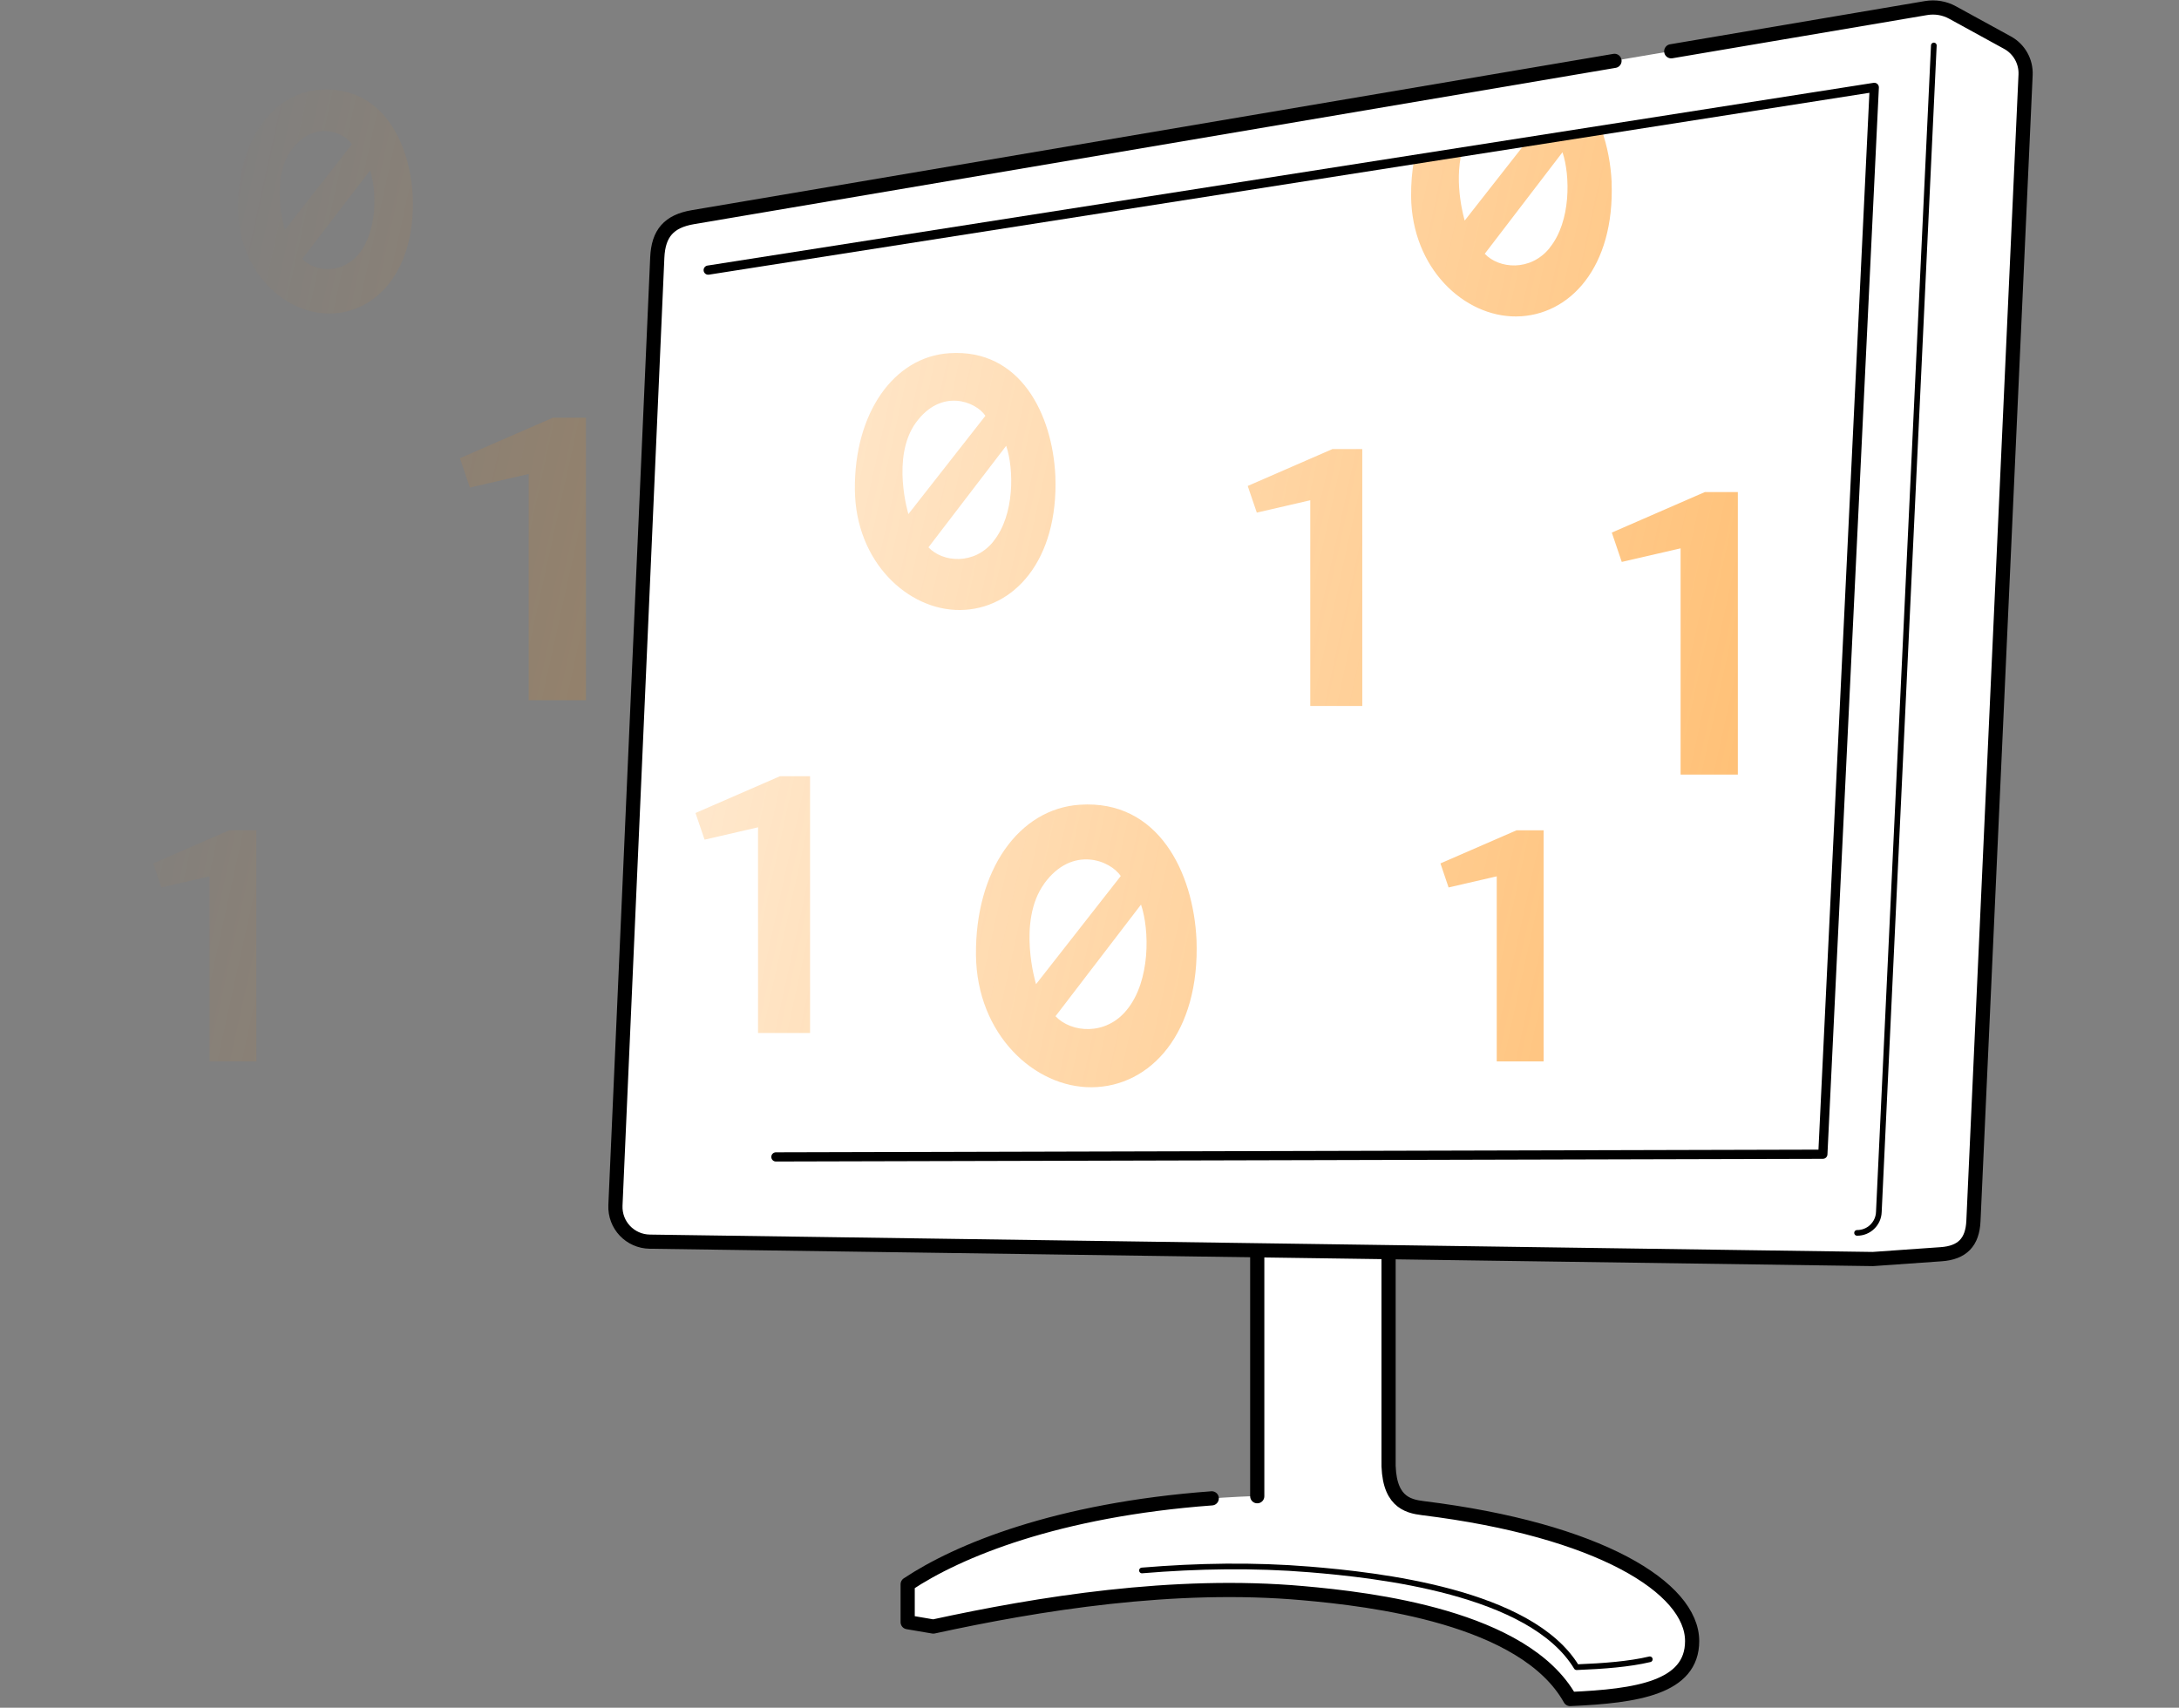
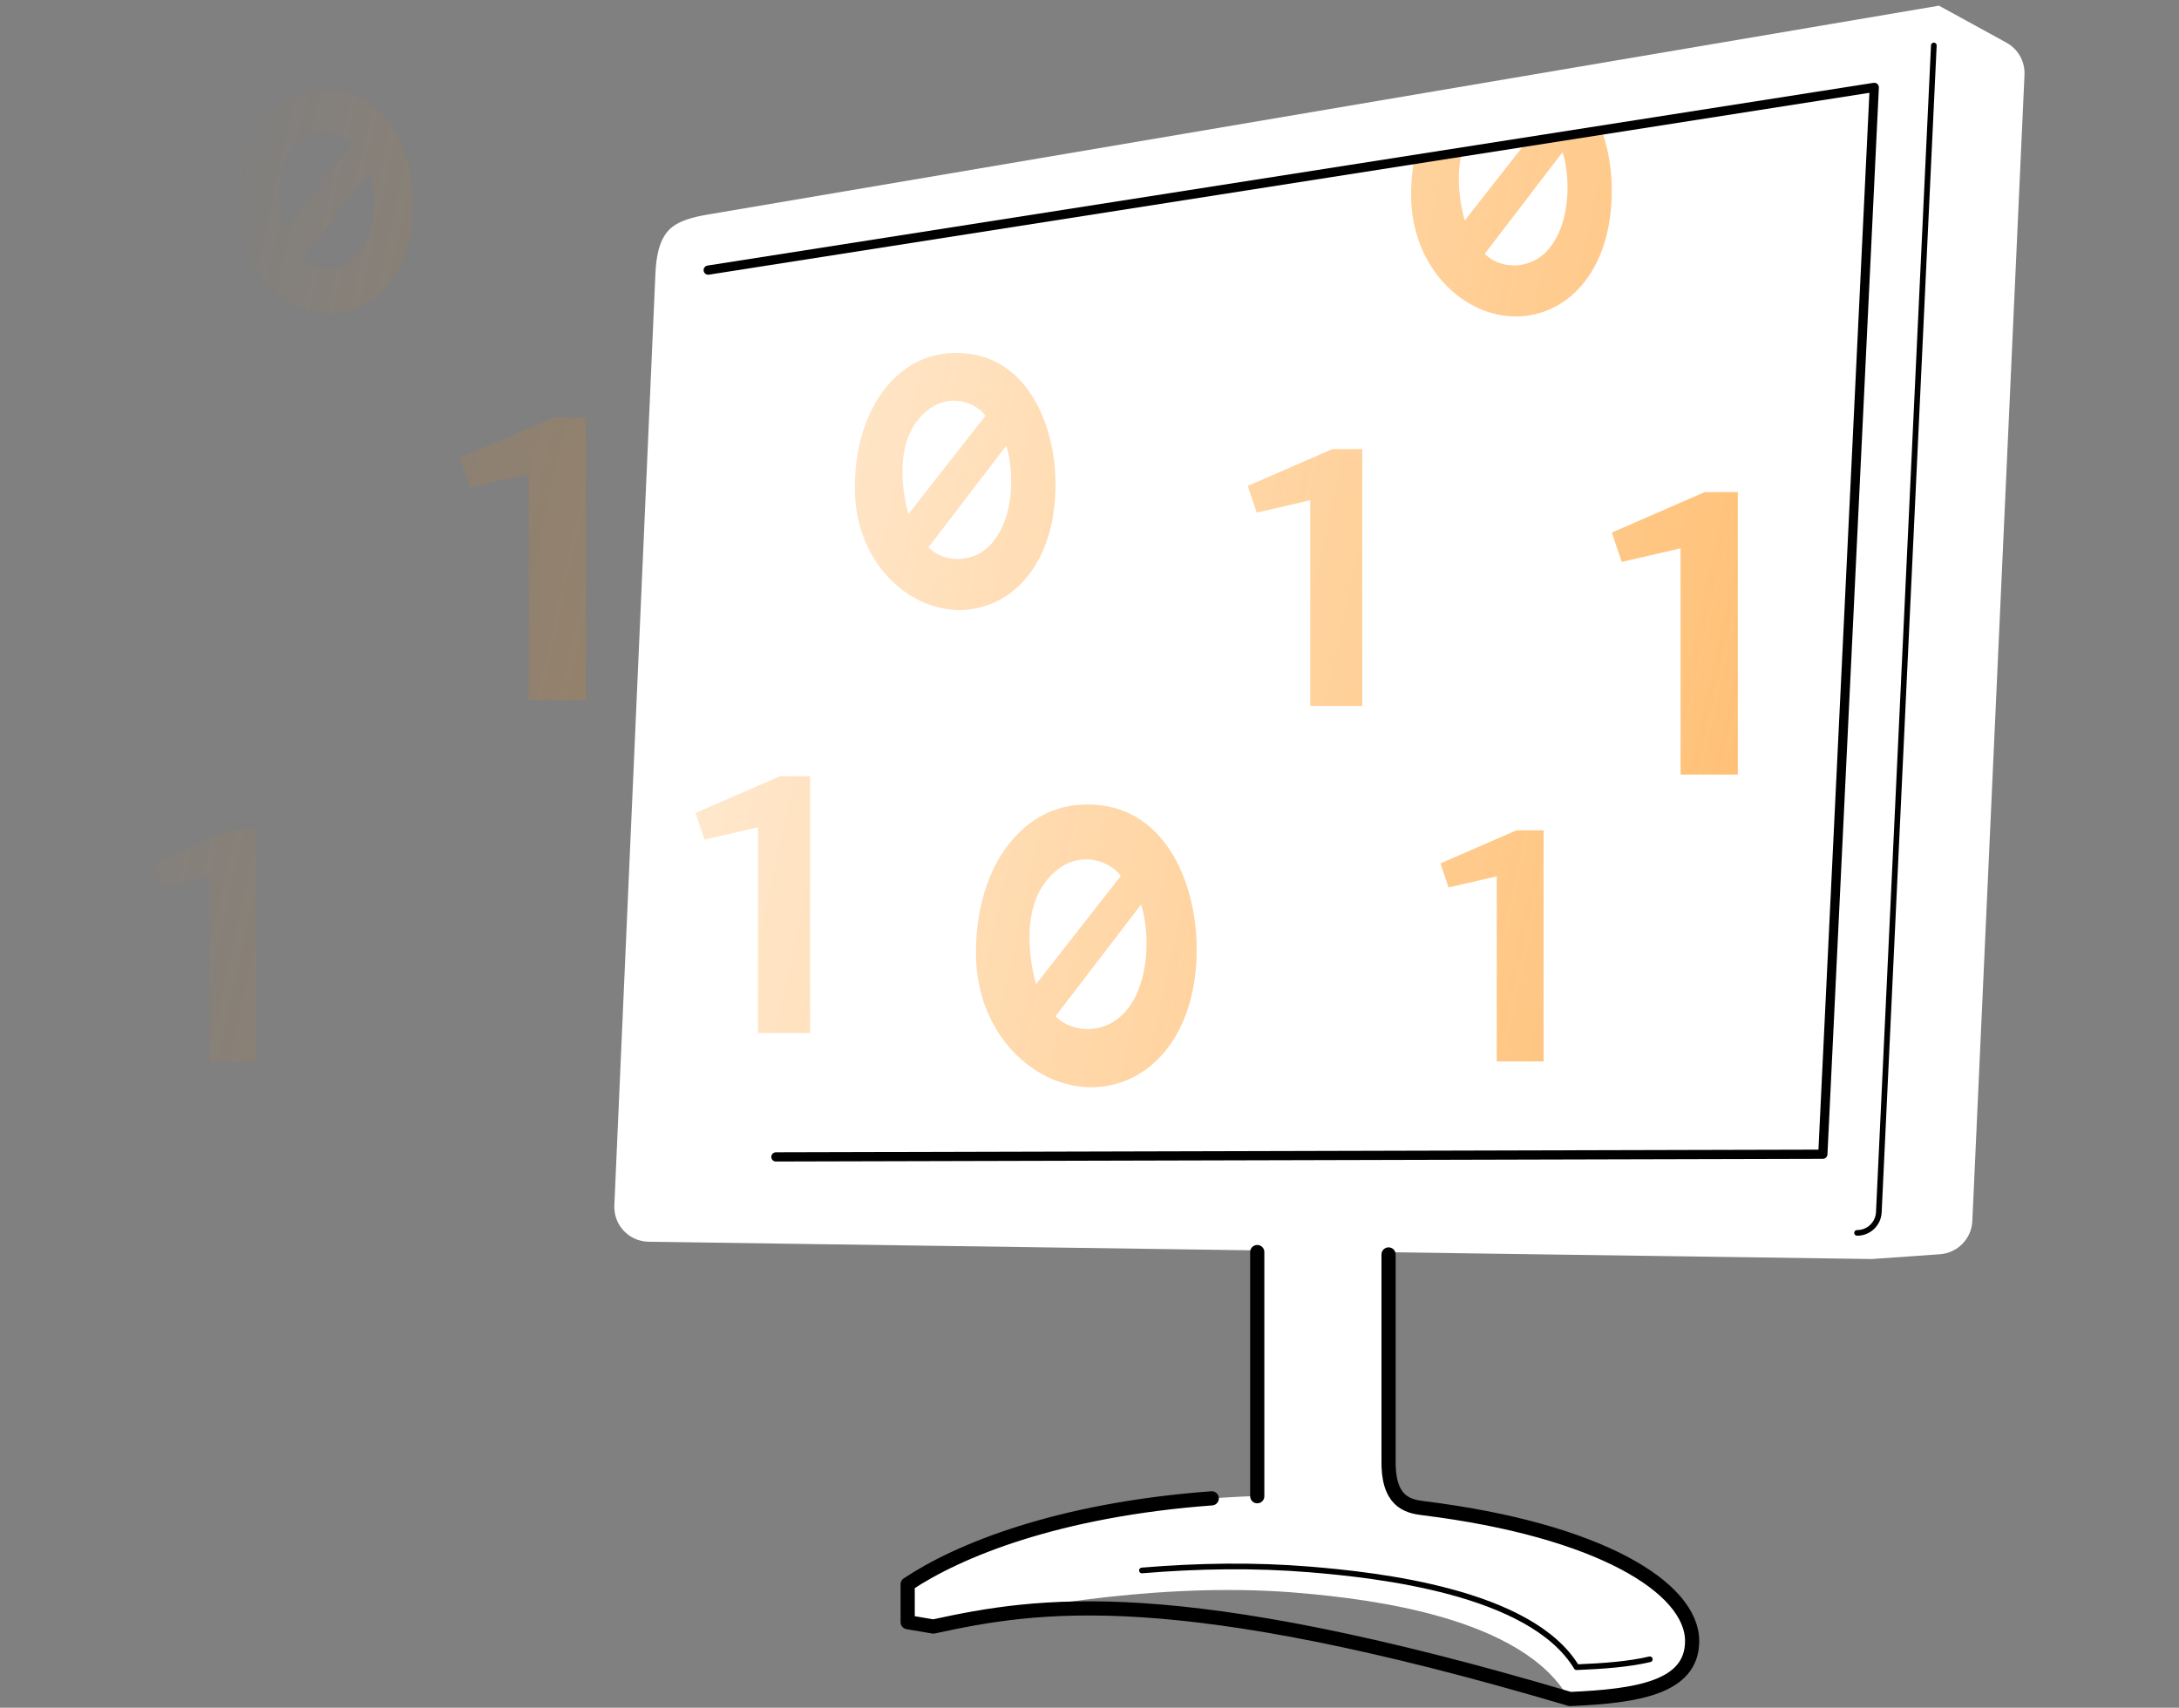
<svg xmlns="http://www.w3.org/2000/svg" width="384" height="301" viewBox="0 0 384 301" fill="none">
  <rect x="0" y="0" width="384" height="301" fill="#808080" stroke="none" />
  <path d="M341.704 1L353.584 7.516C355.645 8.643 356.874 10.845 356.772 13.187L347.58 215.224C347.439 218.334 344.981 220.856 341.87 221.074L329.862 221.919L244.514 220.715V257.111C244.309 264.651 247.816 265.483 250.556 265.829C281.69 269.669 298.012 279.872 298.012 289.256C298.012 297.474 288.283 298.959 276.505 299.471C268.427 285.006 241.262 281.869 229.472 280.819C206.646 278.771 182.707 282.688 164.285 286.695L159.766 285.927V279.245C169.483 272.767 189.492 264.792 221.368 263.691V220.395L114.32 218.872C110.838 218.821 108.111 215.94 108.265 212.458L115.498 48.328C115.613 45.588 116.049 42.49 117.828 40.596C119.454 38.867 122.309 38.227 124.792 37.805L341.704 1Z" fill="white" />
  <path d="M56.469 15.81C47.931 16.361 41.837 25.002 41.952 36.818C42.08 47.892 50.12 55.329 58.108 55.265C66.34 55.201 73.227 47.648 72.74 34.693C72.318 25.322 67.441 15.094 56.457 15.823L56.469 15.81ZM51.349 26.462C55.253 21.11 60.553 23.235 62.025 25.424L50.197 40.518C50.197 40.518 47.508 31.749 51.349 26.462ZM63.242 44.73C60.284 48.404 55.445 47.943 53.269 45.638L65.213 30.046C66.404 33.554 66.544 40.684 63.242 44.73ZM40.416 146.337H45.178V187.084H36.921V154.466L28.434 156.424L27 152.187L40.416 146.337ZM103.26 73.623V116.803V123.422H93.172V83.544L82.803 85.938L81.049 80.766L97.448 73.623H103.26ZM306.256 86.732V129.912V136.53H296.168V96.653L285.799 99.047L284.045 93.875L300.444 86.732H306.256ZM284.02 32.171C283.879 29.035 283.29 25.809 282.227 22.839L269.08 24.9L258.122 38.879C258.122 38.879 256.15 32.401 257.648 26.692L249.225 28.011C248.853 30.084 248.649 32.299 248.674 34.616C248.815 47.328 258.045 55.854 267.211 55.777C276.659 55.7 284.57 47.047 284.007 32.158L284.02 32.171ZM273.1 43.693C269.707 47.904 264.151 47.379 261.655 44.73L275.353 26.833C276.723 30.865 276.889 39.045 273.087 43.68L273.1 43.693ZM234.784 79.153H240.071V118.416V124.433H230.905V88.178L221.483 90.355L219.883 85.656L234.784 79.166V79.153ZM267.262 146.349H272.024V187.084H263.767V154.466L255.28 156.424L253.846 152.187L267.262 146.349ZM190.311 141.843C179.532 142.534 171.838 153.441 171.992 168.355C172.146 182.335 182.31 191.719 192.385 191.642C202.78 191.565 211.472 182.04 210.858 165.667C210.32 153.838 204.163 140.921 190.311 141.843ZM184.038 155.72C188.967 148.961 195.662 151.649 197.506 154.414L182.579 173.476C182.579 173.476 179.187 162.415 184.038 155.733V155.72ZM198.594 177.982C194.869 182.617 188.749 182.04 186.01 179.122L201.077 159.445C202.588 163.875 202.767 172.874 198.594 177.982ZM137.466 136.812H142.753V176.062V182.079H133.587V145.824L124.165 148.001L122.565 143.303L137.466 136.812ZM185.984 83.915C185.498 73.162 179.891 61.423 167.307 62.255C157.513 62.882 150.511 72.804 150.652 86.361C150.792 99.073 160.022 107.599 169.188 107.522C178.636 107.445 186.548 98.791 185.984 83.903V83.915ZM161.418 74.481C165.898 68.336 171.979 70.781 173.656 73.29L160.086 90.611C160.086 90.611 157.001 80.549 161.418 74.481ZM175.064 95.437C171.672 99.649 166.116 99.124 163.62 96.474L177.318 78.577C178.687 82.61 178.854 90.79 175.052 95.424L175.064 95.437Z" fill="url(#paint0_linear_7143_102999)" />
  <path d="M124.805 47.611L330.298 15.402L321.235 203.446L136.737 203.92" stroke="black" stroke-width="1.623" stroke-linecap="round" stroke-linejoin="round" />
  <path d="M221.562 263.729V220.69" stroke="black" stroke-width="2.498" stroke-linecap="round" stroke-linejoin="round" />
-   <path d="M244.704 221.113V257.111C244.499 264.651 248.007 265.483 250.747 265.829C281.88 269.669 298.202 279.872 298.202 289.256C298.202 297.475 288.486 298.96 276.696 299.472C268.618 285.006 241.453 281.869 229.662 280.82C206.837 278.771 182.898 282.689 164.476 286.696L159.957 285.928V279.245C168.828 273.331 186.264 266.123 213.545 264.101" stroke="black" stroke-width="2.498" stroke-linecap="round" stroke-linejoin="round" />
-   <path d="M294.517 9.039L339.426 1.422C341.026 1.153 342.69 1.422 344.111 2.215L353.776 7.515C355.837 8.642 357.066 10.844 356.964 13.186L347.772 215.223C347.606 218.961 345.801 220.817 342.063 221.073L330.055 221.918L114.513 218.858C111.03 218.807 108.304 215.927 108.457 212.445L115.831 45.383C116.023 41.12 117.892 38.995 122.104 38.278L132.153 36.575L284.519 10.728" stroke="black" stroke-width="2.498" stroke-linecap="round" stroke-linejoin="round" />
+   <path d="M244.704 221.113V257.111C244.499 264.651 248.007 265.483 250.747 265.829C281.88 269.669 298.202 279.872 298.202 289.256C298.202 297.475 288.486 298.96 276.696 299.472C206.837 278.771 182.898 282.689 164.476 286.696L159.957 285.928V279.245C168.828 273.331 186.264 266.123 213.545 264.101" stroke="black" stroke-width="2.498" stroke-linecap="round" stroke-linejoin="round" />
  <path d="M327.264 217.311C329.325 217.324 331.028 215.698 331.104 213.637L340.795 8.016" stroke="black" stroke-width="0.999" stroke-linecap="round" stroke-linejoin="round" />
  <path d="M290.74 292.469C287.13 293.326 282.662 293.672 277.835 293.864C269.758 280.499 242.592 277.606 230.802 276.633C220.983 275.826 211.087 275.993 201.243 276.812" stroke="black" stroke-width="0.999" stroke-linecap="round" stroke-linejoin="round" />
  <defs>
    <linearGradient id="paint0_linear_7143_102999" x1="552" y1="192" x2="27" y2="76.5" gradientUnits="userSpaceOnUse">
      <stop stop-color="#FF8A00" />
      <stop offset="1" stop-color="#FF8A00" stop-opacity="0" />
    </linearGradient>
  </defs>
</svg>